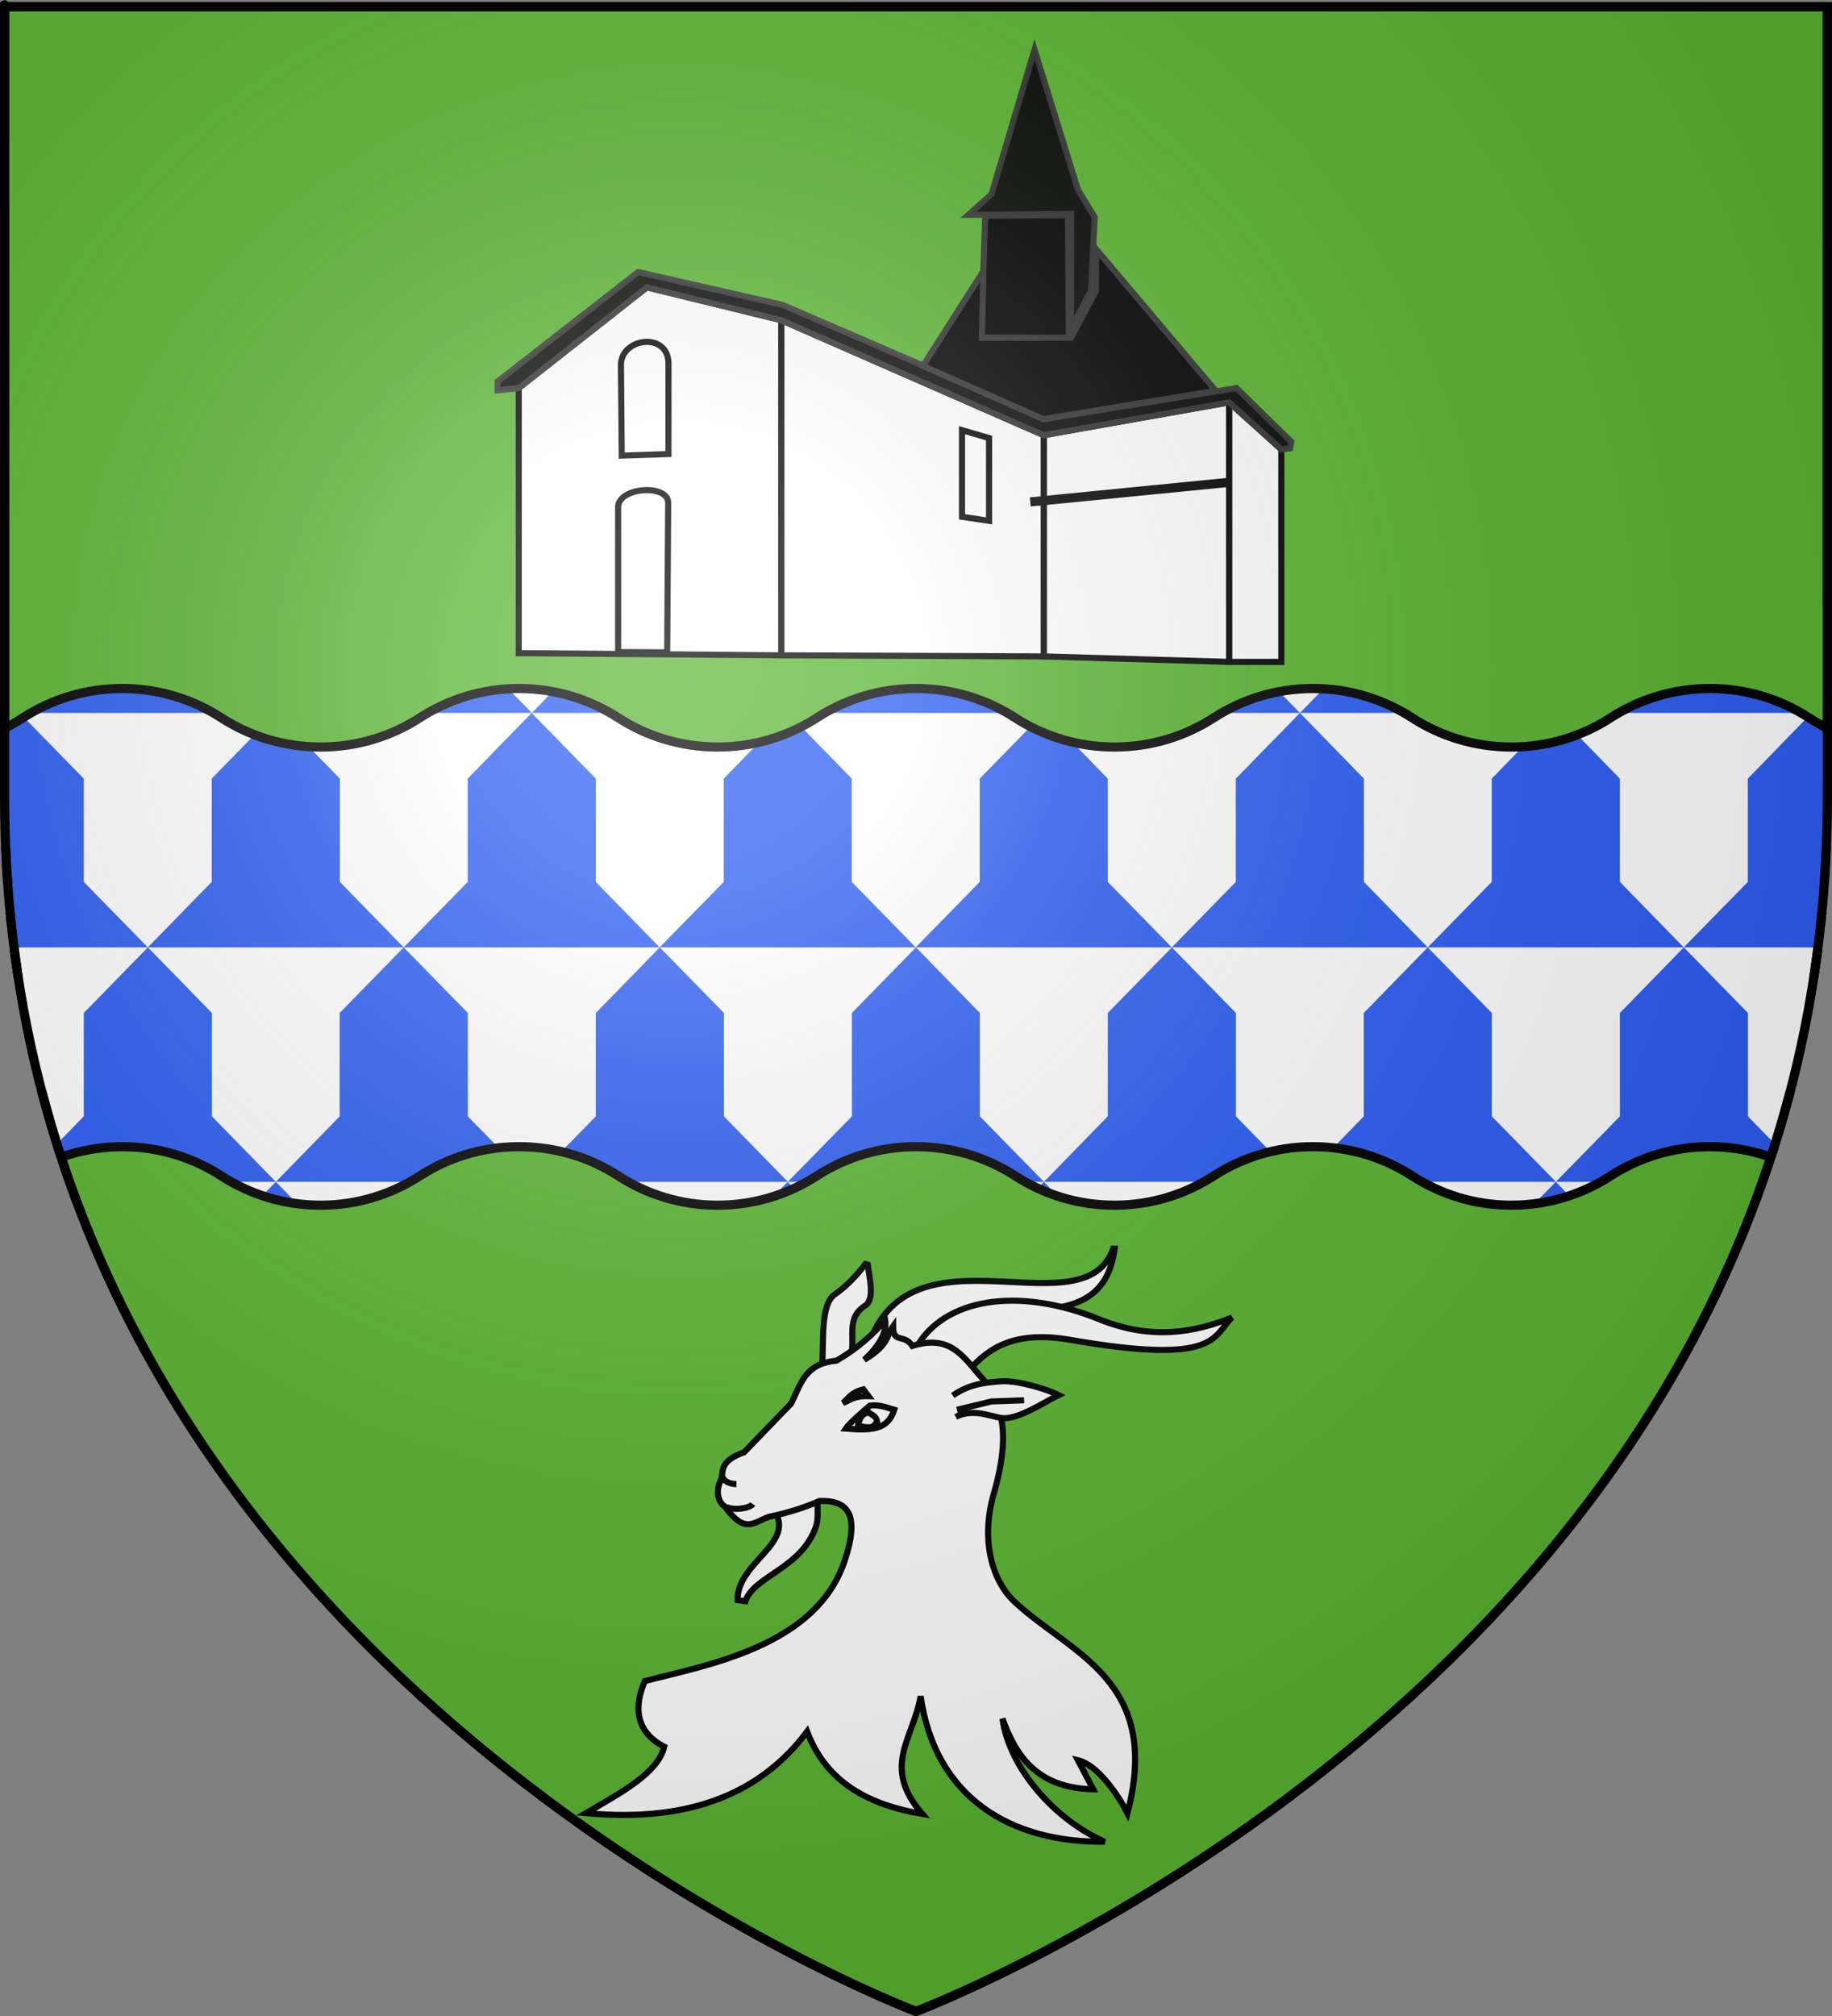
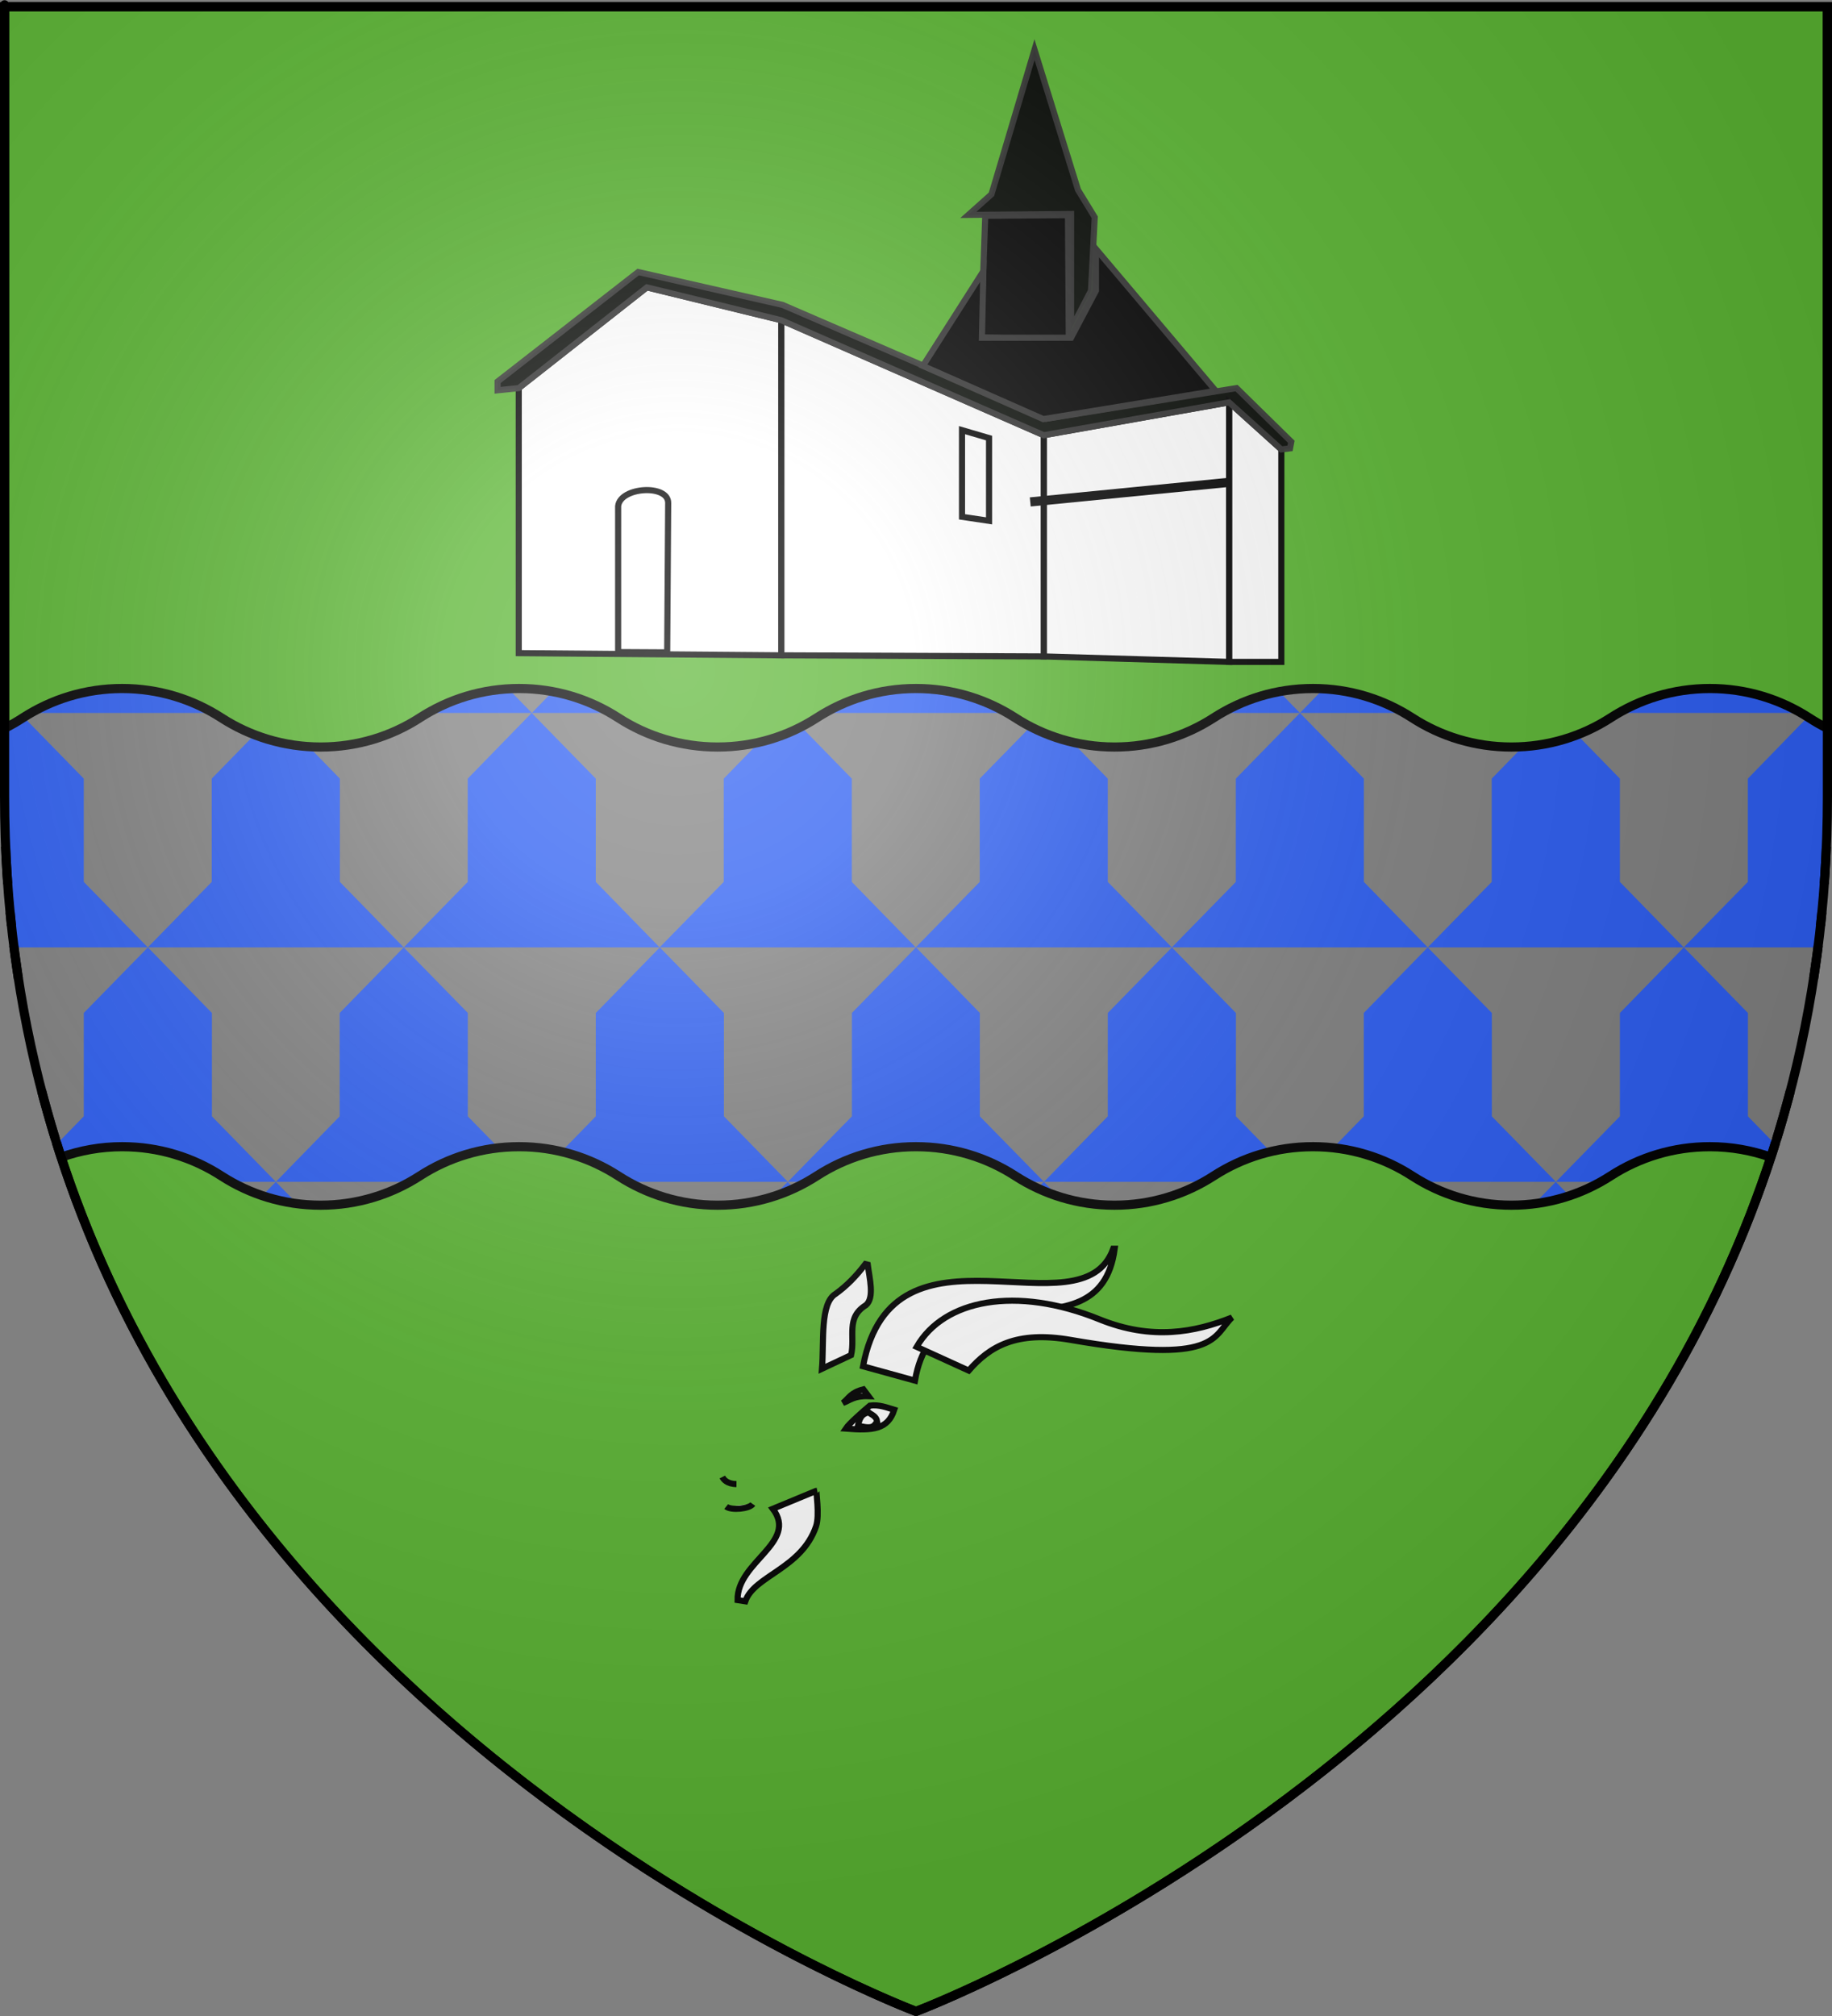
<svg xmlns="http://www.w3.org/2000/svg" xmlns:ns1="http://sodipodi.sourceforge.net/DTD/sodipodi-0.dtd" xmlns:ns2="http://www.inkscape.org/namespaces/inkscape" xmlns:xlink="http://www.w3.org/1999/xlink" height="660" width="600" version="1.0" id="svg2" ns1:version="0.32" ns2:version="0.46" ns1:docname="Blason_ville_fr_Saint-Marcel-d'Urfé_(Loire).svg" ns1:docbase="L:\Héraldique" ns2:export-filename="/Users/olivier/Desktop/Blason Rouge/Blason_Vide_3D.png" ns2:export-xdpi="144" ns2:export-ydpi="144" ns2:output_extension="org.inkscape.output.svg.inkscape">
  <rect width="100%" height="100%" fill="#808080" stroke="none" />
  <ns1:namedview ns2:window-height="977" ns2:window-width="1280" ns2:pageshadow="2" ns2:pageopacity="0.0" guidetolerance="10.0" gridtolerance="10.0" objecttolerance="10.0" borderopacity="1.0" bordercolor="#666666" pagecolor="#ffffff" id="base" showgrid="false" height="660px" ns2:zoom="1.1621207" ns2:cx="300.00013" ns2:cy="330.00014" ns2:window-x="-4" ns2:window-y="-4" ns2:current-layer="layer4" showguides="true" ns2:guide-bbox="true" ns2:object-nodes="true" ns2:snap-global="false" />
  <desc id="desc4">Flag of Canton of Valais (Wallis)</desc>
  <defs id="defs6">
    <linearGradient id="linearGradient2893">
      <stop style="stop-color:white;stop-opacity:0.314;" offset="0" id="stop2895" />
      <stop id="stop2897" offset="0.19" style="stop-color:white;stop-opacity:0.251;" />
      <stop style="stop-color:#6b6b6b;stop-opacity:0.125;" offset="0.6" id="stop2901" />
      <stop style="stop-color:black;stop-opacity:0.125;" offset="1" id="stop2899" />
    </linearGradient>
    <radialGradient ns2:collect="always" xlink:href="#linearGradient2893" id="radialGradient3163" gradientUnits="userSpaceOnUse" gradientTransform="matrix(1.353,0,0,1.349,-77.629,-85.747)" cx="221.445" cy="226.331" fx="221.445" fy="226.331" r="300" />
    <g id="s">
      <g id="c">
        <path transform="matrix(0.951,0.309,-0.309,0.951,0,-1)" d="M 0,0 L 0,1 L 0.5,1 L 0,0 z" id="t" />
        <use height="540" width="810" y="0" x="0" id="use2144" transform="scale(-1,1)" xlink:href="#t" />
      </g>
      <g id="a">
        <use height="540" width="810" y="0" x="0" id="use2147" transform="matrix(0.309,0.951,-0.951,0.309,0,0)" xlink:href="#c" />
        <use height="540" width="810" y="0" x="0" id="use2149" transform="matrix(-0.809,0.588,-0.588,-0.809,0,0)" xlink:href="#c" />
      </g>
      <use height="540" width="810" y="0" x="0" id="use2151" transform="scale(-1,1)" xlink:href="#a" />
    </g>
  </defs>
  <g ns2:groupmode="layer" id="layer3" ns2:label="Fond écu" style="display:inline">
-     <path d="M 300,658.5 C 300,658.5 598.5,546.18 598.5,260.728 C 598.5,-24.723 598.5,2.176 598.5,2.176 L 1.5,2.176 L 1.5,260.728 C 1.5,546.18 300,658.5 300,658.5 z" style="fill:#ffffff;fill-opacity:1;fill-rule:evenodd;stroke:none;stroke-width:1px;stroke-linecap:butt;stroke-linejoin:miter;stroke-opacity:1;display:inline" id="path11587" />
    <path style="display:inline;fill:#2b5df2;fill-opacity:1;fill-rule:nonzero;stroke:none;stroke-width:3;stroke-linecap:butt;stroke-linejoin:miter;marker:none;marker-start:none;marker-mid:none;marker-end:none;stroke-miterlimit:4;stroke-dasharray:none;stroke-dashoffset:0;stroke-opacity:1;visibility:visible;overflow:visible" d="M 40,225.406 C 29.116,225.406 18.926,228.33 10.125,233.406 L 69.875,233.406 C 61.074,228.33 50.884,225.406 40,225.406 z M 300,225.406 C 289.116,225.406 278.926,228.33 270.125,233.406 L 329.875,233.406 C 321.074,228.33 310.885,225.406 300,225.406 z M 560,225.406 C 549.116,225.406 538.926,228.33 530.125,233.406 L 589.875,233.406 C 581.074,228.33 570.885,225.406 560,225.406 z M 166.469,225.5 C 156.913,226.059 147.966,228.884 140.125,233.406 L 174.125,233.406 L 174.188,233.406 L 166.469,225.5 z M 174.188,233.406 L 199.875,233.406 C 194.111,230.082 187.762,227.665 181,226.406 L 174.188,233.406 z M 174.125,233.406 L 153.188,254.906 L 153.188,288.719 L 132.219,310.156 L 216.031,310.156 L 195.125,288.719 L 195.125,254.906 L 174.125,233.406 z M 216.031,310.156 L 216.094,310.156 L 299.906,310.156 L 278.969,288.719 L 278.969,254.906 L 262.406,237.938 C 258.096,240.157 253.463,241.875 248.625,243 L 237.031,254.906 L 237.031,288.719 L 216.031,310.156 z M 299.906,310.156 L 300,310.156 L 383.781,310.156 L 362.812,288.719 L 362.812,254.906 L 351.156,242.938 C 346.366,241.805 341.77,240.113 337.5,237.906 L 320.875,254.906 L 320.875,288.719 L 299.906,310.156 z M 383.781,310.156 L 383.812,310.156 L 467.594,310.156 L 446.688,288.719 L 446.688,254.906 L 425.75,233.406 L 404.75,254.906 L 404.75,288.719 L 383.781,310.156 z M 425.75,233.406 L 418.938,226.438 C 412.201,227.7 405.87,230.093 400.125,233.406 L 425.75,233.406 z M 425.75,233.406 L 459.875,233.406 C 452.017,228.874 443.048,226.05 433.469,225.5 L 425.75,233.406 z M 467.594,310.156 L 551.438,310.156 L 530.531,288.719 L 530.531,254.906 L 516.531,240.562 C 510.955,242.71 504.985,244.052 498.75,244.438 L 488.562,254.906 L 488.562,288.719 L 467.594,310.156 z M 467.594,310.156 L 446.656,331.625 L 446.656,365.469 L 436.594,375.781 C 446.07,376.815 454.875,380.037 462.5,384.969 C 463.55,385.648 464.625,386.292 465.719,386.906 L 509.531,386.906 L 509.562,386.906 L 488.594,365.469 L 488.594,331.625 L 467.594,310.156 z M 509.562,386.906 L 524.281,386.906 C 525.375,386.292 526.45,385.648 527.5,384.969 C 536.865,378.912 548.025,375.406 560,375.406 C 567.004,375.406 573.718,376.636 579.969,378.844 C 580.435,377.421 580.893,375.997 581.344,374.562 L 572.469,365.469 L 572.469,331.625 L 551.469,310.156 L 530.531,331.625 L 530.531,365.469 L 509.562,386.906 z M 551.469,310.156 L 595.406,310.156 C 597.421,294.291 598.5,277.81 598.5,260.719 C 598.5,236.393 598.5,257.704 598.5,238.688 L 598.031,238.188 C 596.128,237.223 594.281,236.152 592.5,235 C 592.354,234.906 592.209,234.812 592.062,234.719 L 572.438,254.906 L 572.438,288.719 L 551.438,310.156 L 551.469,310.156 z M 509.531,386.906 L 502.531,394.062 C 506.49,393.564 510.32,392.703 514,391.469 L 509.531,386.906 z M 383.812,310.156 L 362.812,331.625 L 362.812,365.469 L 341.906,386.906 L 394.281,386.906 C 395.375,386.292 396.45,385.648 397.5,384.969 C 403.118,381.335 409.395,378.622 416.094,377.031 L 404.781,365.469 L 404.781,331.625 L 383.812,310.156 z M 341.906,386.906 L 320.906,365.469 L 320.906,331.625 L 300,310.156 L 279,331.625 L 279,365.469 L 258.031,386.906 L 264.281,386.906 C 265.375,386.292 266.45,385.648 267.5,384.969 C 276.865,378.912 288.025,375.406 300,375.406 C 311.975,375.406 323.136,378.912 332.5,384.969 C 333.55,385.648 334.625,386.292 335.719,386.906 L 341.875,386.906 L 341.906,386.906 z M 341.875,386.906 L 339.812,389 C 341.961,389.999 344.192,390.851 346.469,391.594 L 341.875,386.906 z M 258.031,386.906 L 237.094,365.469 L 237.094,331.625 L 216.094,310.156 L 195.594,331.156 C 210.469,340.263 211.193,338.791 195.594,331.156 L 195.125,331.625 L 195.125,365.469 L 183.844,377.031 C 190.565,378.621 196.866,381.325 202.5,384.969 C 203.55,385.648 204.625,386.292 205.719,386.906 L 257.969,386.906 L 258.031,386.906 z M 257.969,386.906 L 253.312,391.688 C 255.633,390.941 257.906,390.075 260.094,389.062 L 257.969,386.906 z M 132.219,310.156 L 111.25,331.625 L 111.25,365.469 L 90.344,386.906 L 134.281,386.906 C 135.375,386.292 136.45,385.648 137.5,384.969 C 145.1,380.053 153.871,376.826 163.312,375.781 L 153.219,365.469 L 153.219,331.625 L 132.219,310.156 z M 132.219,310.156 L 111.312,288.719 L 111.312,254.906 L 101.094,244.438 C 94.881,244.038 88.931,242.681 83.375,240.531 L 69.344,254.906 L 69.344,288.719 L 48.406,310.156 L 48.438,310.156 L 132.219,310.156 z M 48.438,310.156 L 27.438,331.625 L 27.438,365.469 L 18.625,374.5 C 19.083,375.957 19.558,377.399 20.031,378.844 C 26.281,376.636 32.996,375.406 40,375.406 C 51.975,375.406 63.136,378.912 72.5,384.969 C 73.55,385.648 74.625,386.292 75.719,386.906 L 90.344,386.906 L 69.406,365.469 L 69.406,331.625 L 48.438,310.156 z M 90.344,386.906 L 85.906,391.438 C 89.566,392.672 93.374,393.556 97.312,394.062 L 90.344,386.906 z M 48.406,310.156 L 27.438,288.719 L 27.438,254.906 L 7.812,234.812 C 7.71,234.878 7.602,234.934 7.5,235 C 5.601,236.228 3.632,237.364 1.594,238.375 L 1.5,238.5 L 1.5,260.719 C 1.5,277.81 2.579,294.291 4.594,310.156 L 48.406,310.156 z" id="path14557" ns1:nodetypes="cccccccccccccccccccccccccccccccccccccccccccccccccccccccccccccccccccccccccccccccsccccccccssccccccccccsccsccccccccccccccsccccccccccccsssccccccccccccccccsccccccccccccscccccccccccccccccccsscccccccccccccsccccc" />
    <path style="fill:#5ab532;fill-opacity:1;fill-rule:evenodd;stroke:#000000;stroke-width:3;stroke-linecap:butt;stroke-linejoin:miter;stroke-opacity:1;display:inline;stroke-miterlimit:4;stroke-dasharray:none" d="M 1.5,2.188 L 1.5,238.438 C 3.574,237.414 5.57,236.248 7.5,235 C 16.872,228.94 28.017,225.406 40,225.406 C 51.983,225.406 63.128,228.94 72.5,235 C 81.864,241.057 93.025,244.562 105,244.562 C 116.975,244.562 128.136,241.057 137.5,235 C 146.872,228.94 158.017,225.406 170,225.406 C 181.983,225.406 193.128,228.94 202.5,235 C 211.864,241.057 223.025,244.562 235,244.562 C 246.975,244.562 258.136,241.057 267.5,235 C 276.872,228.94 288.017,225.406 300,225.406 C 311.983,225.406 323.128,228.94 332.5,235 C 341.864,241.057 353.025,244.562 365,244.562 C 376.975,244.562 388.136,241.057 397.5,235 C 406.872,228.94 418.017,225.406 430,225.406 C 441.983,225.406 453.128,228.94 462.5,235 C 471.864,241.057 483.025,244.562 495,244.562 C 506.975,244.562 518.136,241.057 527.5,235 C 536.872,228.94 548.017,225.406 560,225.406 C 571.983,225.406 583.128,228.94 592.5,235 C 594.43,236.248 596.426,237.414 598.5,238.438 C 598.5,24.484 598.5,2.188 598.5,2.188 L 1.5,2.188 z M 1.844,277.156 C 1.946,279.67 2.07,282.17 2.219,284.656 C 2.07,282.171 1.946,279.669 1.844,277.156 z M 2.219,284.656 C 2.313,286.224 2.419,287.787 2.531,289.344 C 2.419,287.787 2.313,286.224 2.219,284.656 z M 598.156,277.156 C 598.054,279.669 597.93,282.171 597.781,284.656 C 597.93,282.17 598.054,279.67 598.156,277.156 z M 597.781,284.656 C 597.687,286.224 597.581,287.787 597.469,289.344 C 597.581,287.787 597.687,286.224 597.781,284.656 z M 3.312,298.594 C 3.455,300.077 3.591,301.559 3.75,303.031 C 3.591,301.56 3.455,300.075 3.312,298.594 z M 596.688,298.594 C 596.545,300.075 596.409,301.56 596.25,303.031 C 596.409,301.559 596.545,300.077 596.688,298.594 z M 4.5,309.5 C 4.804,311.932 5.152,314.346 5.5,316.75 C 5.152,314.348 4.804,311.93 4.5,309.5 z M 5.5,316.75 C 5.678,317.982 5.842,319.213 6.031,320.438 C 5.842,319.216 5.678,317.979 5.5,316.75 z M 595.5,309.5 C 595.196,311.93 594.848,314.348 594.5,316.75 C 594.848,314.346 595.196,311.932 595.5,309.5 z M 594.5,316.75 C 594.322,317.979 594.158,319.216 593.969,320.438 C 594.158,319.213 594.322,317.982 594.5,316.75 z M 13.625,357.094 C 14.106,358.942 14.618,360.765 15.125,362.594 C 14.616,360.761 14.109,358.945 13.625,357.094 z M 15.125,362.594 C 15.632,364.424 16.155,366.251 16.688,368.062 C 16.153,366.249 15.634,364.426 15.125,362.594 z M 16.688,368.062 C 17.16,369.672 17.633,371.281 18.125,372.875 C 17.633,371.285 17.16,369.667 16.688,368.062 z M 586.375,357.094 C 585.891,358.945 585.384,360.761 584.875,362.594 C 585.382,360.765 585.894,358.942 586.375,357.094 z M 584.875,362.594 C 584.366,364.426 583.847,366.249 583.312,368.062 C 583.845,366.251 584.368,364.424 584.875,362.594 z M 583.312,368.062 C 582.84,369.667 582.367,371.285 581.875,372.875 C 582.367,371.281 582.84,369.672 583.312,368.062 z M 18.531,374.188 C 19.02,375.748 19.524,377.297 20.031,378.844 C 19.524,377.296 19.021,375.749 18.531,374.188 z M 20.031,378.844 C 85.186,577.652 300,658.5 300,658.5 C 300,658.5 514.814,577.652 579.969,378.844 C 573.719,376.636 567.004,375.406 560,375.406 C 548.025,375.406 536.864,378.912 527.5,384.969 C 518.128,391.029 506.983,394.562 495,394.562 C 483.017,394.562 471.872,391.029 462.5,384.969 C 453.136,378.912 441.975,375.406 430,375.406 C 418.025,375.406 406.864,378.912 397.5,384.969 C 388.128,391.029 376.983,394.562 365,394.562 C 353.017,394.562 341.872,391.029 332.5,384.969 C 323.136,378.912 311.975,375.406 300,375.406 C 288.025,375.406 276.864,378.912 267.5,384.969 C 258.128,391.029 246.983,394.562 235,394.562 C 223.017,394.562 211.872,391.029 202.5,384.969 C 193.136,378.912 181.975,375.406 170,375.406 C 158.025,375.406 146.864,378.912 137.5,384.969 C 128.128,391.029 116.983,394.562 105,394.562 C 93.017,394.562 81.872,391.029 72.5,384.969 C 63.136,378.912 51.975,375.406 40,375.406 C 32.996,375.406 26.281,376.636 20.031,378.844 z M 579.969,378.844 C 580.476,377.297 580.98,375.748 581.469,374.188 C 580.979,375.749 580.476,377.296 579.969,378.844 z" id="path15085" ns1:nodetypes="ccsscscscscscscscscssccccsccsccsccsccsccsccsccsccsccsccsccsccsccsccsccsccsccccscscscscscscscscsccsc" />
  </g>
  <g ns2:groupmode="layer" id="layer4" ns2:label="Meubles" style="display:inline">
    <g transform="translate(1738.038,392.53)" ns2:label="Meubles" id="g12542">
      <g transform="translate(0,0.344)" id="g2282" ns2:label="Meubles" style="fill:#e20909;fill-opacity:1;display:inline" />
    </g>
    <g transform="translate(3311.316,518.03)" ns2:label="Meubles" id="g13313">
      <g transform="translate(0,0.344)" id="g13315" ns2:label="Meubles" style="fill:#e20909;fill-opacity:1;display:inline" />
    </g>
    <g id="g11654" transform="translate(2296.262,744.833)" />
    <g transform="matrix(0.414,0,0,0.433,1881.728,247.583)" id="g2171" style="stroke:#000000;stroke-width:7.082;stroke-miterlimit:4;stroke-dasharray:none;stroke-opacity:1;display:inline" />
    <g id="g3710" ns2:label="Meubles" transform="matrix(1.002,0,0,1.002,1761.747,1164.408)">
      <g style="opacity:1" transform="translate(29.915,-1710.963)" id="g2119">
        <g transform="translate(-1361.835,-74.826)" id="g11024" />
      </g>
    </g>
    <g transform="matrix(0.403,0,0,0.386,1679.793,1237.77)" style="display:inline" id="g2137" />
    <path ns1:type="arc" style="opacity:0.615;fill:#fcef3c;fill-opacity:0.991;fill-rule:evenodd;stroke:#000000;stroke-width:2.5;stroke-linecap:round;stroke-linejoin:round;stroke-miterlimit:4;stroke-dasharray:none;stroke-dashoffset:0;stroke-opacity:1" id="path13306" ns1:cx="-95.744682" ns1:cy="276.70212" ns1:rx="0" ns1:ry="4.7872343" d="M -95.745,281.381 A 0,4.787 0 1 1 -95.745,276.702 L -95.745,276.702 z" ns1:start="1.357941" ns1:end="6.2831853" transform="matrix(0,1,-1,0,3324.037,1778.042)" />
    <g transform="translate(3153.304,1720.836)" style="display:inline" ns2:label="Fond écu" id="g7807" />
    <g transform="translate(3153.304,1720.836)" style="display:inline" ns2:label="mi-parti" id="g7840" />
    <g transform="translate(3153.304,1720.836)" style="display:inline" ns2:label="Chef" id="layer6" />
    <g transform="translate(3153.304,1720.836)" ns2:label="Reflet final" id="g7843" />
    <g transform="translate(3153.304,1720.836)" style="display:inline" ns2:label="Contour final" id="g7845" />
    <g id="g24409" ns2:label="Meubles" transform="translate(1878.068,1003.543)" />
    <g transform="translate(1618.105,486.366)" ns2:label="Meubles" id="g20565" />
    <g id="g13617" ns2:label="Meubles" transform="translate(534.837,355.032)">
      <g style="fill:#e20909;fill-opacity:1;display:inline" ns2:label="Meubles" id="g13619" transform="translate(0,0.344)" />
    </g>
    <g id="g16615">
      <path id="path16508" d="M 419.65,147.138 L 419.65,216.694 L 402.538,216.694 L 402.538,131.72 L 419.65,147.138 z" style="fill:#ffffff;fill-opacity:1;stroke:#000000;stroke-width:2;stroke-miterlimit:4;stroke-dasharray:none;stroke-opacity:1" />
      <path id="path16512" d="M 402.538,216.694 L 402.538,131.72 L 341.831,142.477 L 341.831,214.902 L 402.538,216.694 z" style="fill:#ffffff;fill-opacity:1;stroke:#000000;stroke-width:2;stroke-miterlimit:4;stroke-dasharray:none;stroke-opacity:1" />
      <path id="path16514" d="M 341.831,214.902 L 341.831,142.477 L 255.863,104.83 L 255.863,214.543 L 341.831,214.902 z" style="fill:#ffffff;fill-opacity:1;stroke:#000000;stroke-width:2;stroke-miterlimit:4;stroke-dasharray:none;stroke-opacity:1" />
      <path id="path16518" d="M 255.863,214.543 L 255.863,104.83 L 211.86,94.074 L 169.895,127.059 L 169.895,213.826 L 255.863,214.543 z" style="fill:#ffffff;fill-opacity:1;stroke:#000000;stroke-width:2;stroke-miterlimit:4;stroke-dasharray:none;stroke-opacity:1" />
      <path ns1:nodetypes="ccccc" id="path16520" d="M 322.682,70.649 L 321.256,110.446 L 350.047,111.283 L 349.775,70.44 L 322.682,70.649 z" style="fill:#000000;fill-opacity:1;stroke:#313131;stroke-width:2;stroke-miterlimit:4;stroke-dasharray:none;stroke-opacity:1" />
      <path ns1:nodetypes="ccccccccc" id="path16522" d="M 317.147,70.35 L 324.719,63.598 L 338.816,16.271 L 353.062,62.176 L 358.536,71.127 L 357.313,95.149 L 350.794,107.698 L 350.794,70.051 L 317.147,70.35 z" style="opacity:0.958;fill:#000000;fill-opacity:1;stroke:#313131;stroke-width:2;stroke-miterlimit:4;stroke-dasharray:none;stroke-opacity:1" />
      <path id="path16524" d="M 169.895,127.059 L 211.86,94.074 L 255.863,104.83 L 341.831,142.477 L 402.538,131.72 L 419.65,147.138 L 422.502,146.779 L 422.91,144.628 L 404.983,127.059 L 342.646,137.098 L 256.27,99.81 L 209.008,89.054 L 162.968,124.908 L 162.968,127.776 L 169.895,127.059 z" style="opacity:0.958;fill:#000000;fill-opacity:1;stroke:#313131;stroke-width:2;stroke-miterlimit:4;stroke-dasharray:none;stroke-opacity:1" />
      <path ns1:nodetypes="ccccccccc" id="path16526" d="M 302.26,119.785 L 322.07,88.756 L 321.595,110.566 L 350.794,110.566 L 358.943,95.149 L 358.943,81.525 L 398.153,127.946 L 341.684,137.206 L 302.26,119.785 z" style="fill:#000000;fill-opacity:1;stroke:#313131;stroke-width:2;stroke-miterlimit:4;stroke-dasharray:none;stroke-opacity:1" />
-       <path ns1:nodetypes="ccccc" id="path16528" d="M 203.622,149.154 L 218.929,148.647 L 218.929,118.731 C 218.594,108.414 203.074,110.672 203.372,119.745 L 203.622,149.154 z" style="fill:#ffffff;fill-opacity:1;stroke:#000000;stroke-width:2;stroke-miterlimit:4;stroke-dasharray:none;stroke-opacity:1" />
      <path ns1:nodetypes="ccccc" id="path16530" d="M 202.447,213.481 L 202.447,165.688 C 203.15,159.336 218.98,158.459 218.839,164.71 L 218.513,213.571 L 202.447,213.481 z" style="fill:#ffffff;fill-opacity:1;stroke:#000000;stroke-width:2;stroke-miterlimit:4;stroke-dasharray:none;stroke-opacity:1" />
-       <path ns1:nodetypes="ccccc" id="path16532" d="M 315.068,169.195 L 315.068,140.819 L 323.926,143.417 L 323.926,170.514 L 315.068,169.195 z" style="fill:#ffffff;fill-opacity:1;stroke:#000000;stroke-width:2;stroke-miterlimit:4;stroke-dasharray:none;stroke-opacity:1" />
+       <path ns1:nodetypes="ccccc" id="path16532" d="M 315.068,169.195 L 315.068,140.819 L 323.926,143.417 L 323.926,170.514 z" style="fill:#ffffff;fill-opacity:1;stroke:#000000;stroke-width:2;stroke-miterlimit:4;stroke-dasharray:none;stroke-opacity:1" />
      <path id="path16580" d="M 337.42,164.323 L 402.876,157.87" style="opacity:1;fill:none;fill-opacity:1;stroke:#000000;stroke-width:3;stroke-miterlimit:4;stroke-dasharray:none;stroke-opacity:1" />
    </g>
    <g style="display:inline" id="g16097">
      <path style="fill:#ffffff;fill-opacity:1;stroke:#000000;stroke-width:2;stroke-miterlimit:4;stroke-dasharray:none;stroke-opacity:1;display:inline" d="M 282.649,447.296 C 292.483,395.365 354.287,437.611 364.595,408.811 L 365.075,408.811 C 359.982,447.231 306.688,410.807 299.662,451.989 L 282.649,447.296 z" id="path2634" ns1:nodetypes="ccccc" />
      <path style="fill:#ffffff;fill-opacity:1;stroke:#000000;stroke-width:2;stroke-miterlimit:4;stroke-dasharray:none;stroke-opacity:1;display:inline" d="M 253.115,493.953 C 261.488,505.048 241.347,511.236 241.56,523.843 L 244.091,524.233 C 247.011,515.809 262.522,513.581 267.261,499.699 C 268.529,495.987 267.137,488.017 267.456,488.017 L 253.115,493.953 z" id="path3317" ns1:nodetypes="cccscc" />
      <path style="fill:#ffffff;fill-opacity:1;stroke:#000000;stroke-width:2;stroke-miterlimit:4;stroke-dasharray:none;stroke-opacity:1;display:inline" d="M 269.209,448.102 C 269.916,439.188 268.491,426.705 273.687,423.569 C 277.39,420.887 280.334,417.849 283.422,413.833 L 284.201,414.028 C 284.747,418.441 286.477,424.802 283.617,427.268 C 276.901,431.393 280.158,437.497 278.749,443.623 L 269.209,448.102 z" id="path3315" ns1:nodetypes="ccccccc" />
      <path style="fill:#ffffff;fill-opacity:1;stroke:#000000;stroke-width:2;stroke-miterlimit:4;stroke-dasharray:none;stroke-opacity:1;display:inline" d="M 300.222,440.933 C 309.143,425.442 332.784,420.845 360.062,431.92 C 377.289,438.914 391.425,436.152 403.475,431.333 C 397.171,437.449 399.02,447.062 350.675,438.667 C 332.792,435.561 324.062,440.884 317.266,448.7 L 300.222,440.933 z" id="path2636" ns1:nodetypes="cscscc" />
-       <path style="fill:#ffffff;fill-opacity:1;stroke:#000000;stroke-width:2;stroke-miterlimit:4;stroke-dasharray:none;stroke-opacity:1;display:inline" d="M 191.926,593.588 C 227.076,596.875 249.732,586.329 264.345,566.878 C 270.706,583.743 284.734,590.898 302.069,593.863 C 288.588,578.373 299.085,569.351 301.518,555.313 C 306.312,588.673 331.197,603.304 361.822,602.95 C 345.656,595.862 330.617,579.113 328.31,562.651 C 332.391,573.698 338.744,585.375 358.049,585.781 L 353.025,576.255 C 359.599,577.821 366.245,587.748 369.256,593.588 C 380.64,550.022 350.68,541.509 332.358,524.473 C 324.813,517.457 321.161,504.107 325.429,489.194 C 329.129,476.27 331.418,461.369 320.682,450.094 C 314.834,443.235 310.679,437.019 298.81,440.615 C 296.043,436.458 292.471,440.078 292.506,434.176 C 290.211,437.29 291.353,440.211 283.069,445.17 C 287.537,441.039 290.588,436.325 289.92,432.194 C 286.131,436.703 280.879,441.454 273.982,445.445 C 263.722,446.454 262.524,452.524 259.113,459.488 L 243.693,475.459 C 235.662,478.332 236.922,481.437 236.258,484.271 C 233.958,488.405 235.516,492.062 237.309,493.126 C 244.014,502.321 246.615,498.483 251.759,496.595 C 259.951,494.904 265.388,492.709 268.376,491.4 C 278.18,491.043 281.527,496.325 276.639,510.98 C 267.331,538.89 231.955,544.97 211.201,550.357 C 207.557,558.633 208.061,566.976 217.534,571.835 C 215.475,580.58 203.191,586.967 191.926,593.588 z" id="path3313" ns1:nodetypes="cccccccccssccccccccccccsccc" />
      <path style="fill:#ffffff;fill-opacity:1;stroke:#000000;stroke-width:2;stroke-miterlimit:4;stroke-dasharray:none;stroke-opacity:1;display:inline" d="M 276.974,467.707 C 277.979,466.156 282.886,461.844 284.897,460.174 C 287.98,459.783 290.366,460.788 292.88,461.537 C 290.792,467.949 285.936,468.43 276.974,467.707 z" id="path3319" ns1:nodetypes="cccc" />
      <path style="fill:#ffffff;fill-opacity:1;stroke:#000000;stroke-width:2;stroke-miterlimit:4;stroke-dasharray:none;stroke-opacity:1;display:inline" d="M 237.831,493.221 C 239.501,494.572 245.444,493.977 246.549,492.397" id="path3321" ns1:nodetypes="cc" />
      <path style="fill:#ffffff;fill-opacity:1;stroke:#000000;stroke-width:2;stroke-miterlimit:4;stroke-dasharray:none;stroke-opacity:1;display:inline" d="M 236.572,483.539 C 236.951,484.299 238.095,485.832 241.201,485.86" id="path3323" ns1:nodetypes="cc" />
-       <path style="fill:#ffffff;fill-opacity:1;stroke:#000000;stroke-width:2;stroke-miterlimit:4;stroke-dasharray:none;stroke-opacity:1;display:inline" d="M 312.044,456.864 C 317.771,452.923 322.983,452.59 328.205,452.191 C 333.335,451.989 342.367,454.553 346.701,456.724 C 342.598,458.672 332.908,465.263 327.676,464.179 C 323.394,463.363 318.31,461.153 313.017,463.873" id="path3325" ns1:nodetypes="ccccc" />
-       <path style="fill:#ffffff;fill-opacity:1;stroke:#000000;stroke-width:2;stroke-miterlimit:4;stroke-dasharray:none;stroke-opacity:1;display:inline" d="M 313.407,461.537 L 324.7,458.811 L 335.409,458.421" id="path3327" />
      <path style="fill:#ffffff;fill-opacity:1;stroke:#000000;stroke-width:2;stroke-miterlimit:4;stroke-dasharray:none;stroke-opacity:1;display:inline" d="M 280.983,466.674 C 281.742,463.077 283.07,462.893 284.336,462.335 C 285.528,463.181 287.082,463.665 287.294,465.491 C 286.278,466.337 286.46,468.25 280.983,466.674 z" id="path3410" ns1:nodetypes="cccc" />
      <path style="fill:#ffffff;fill-opacity:1;stroke:#000000;stroke-width:2;stroke-miterlimit:4;stroke-dasharray:none;stroke-opacity:1;display:inline" d="M 276.068,459.31 C 278.479,458.377 279.829,456.913 284.436,457.078 L 282.763,454.847 C 278.665,455.868 278,457.747 276.068,459.31 z" id="path3414" ns1:nodetypes="cccc" />
    </g>
  </g>
  <g ns2:groupmode="layer" id="layer2" ns2:label="Reflet final" ns1:insensitive="true" style="display:inline">
    <path ns1:nodetypes="cccccc" d="M 300,658.5 C 300,658.5 598.5,546.18 598.5,260.728 C 598.5,-24.723 598.5,2.176 598.5,2.176 L 1.5,2.176 L 1.5,260.728 C 1.5,546.18 300,658.5 300,658.5 z" style="opacity:1;fill:url(#radialGradient3163);fill-opacity:1;fill-rule:evenodd;stroke:none;stroke-width:1px;stroke-linecap:butt;stroke-linejoin:miter;stroke-opacity:1" id="path2875" ns2:export-xdpi="144" ns2:export-ydpi="144" />
  </g>
  <g ns2:groupmode="layer" id="layer1" ns2:label="Contour final" style="display:inline" ns1:insensitive="true">
    <path ns1:nodetypes="cccccc" d="M 300,658.5 C 300,658.5 1.5,546.18 1.5,260.728 C 1.5,-24.723 1.5,2.176 1.5,2.176 L 598.5,2.176 L 598.5,260.728 C 598.5,546.18 300,658.5 300,658.5 z" style="opacity:1;fill:none;fill-opacity:1;fill-rule:evenodd;stroke:#000000;stroke-width:3;stroke-linecap:butt;stroke-linejoin:miter;stroke-miterlimit:4;stroke-dasharray:none;stroke-opacity:1" id="path1411" ns2:export-xdpi="144" ns2:export-ydpi="144" />
  </g>
</svg>